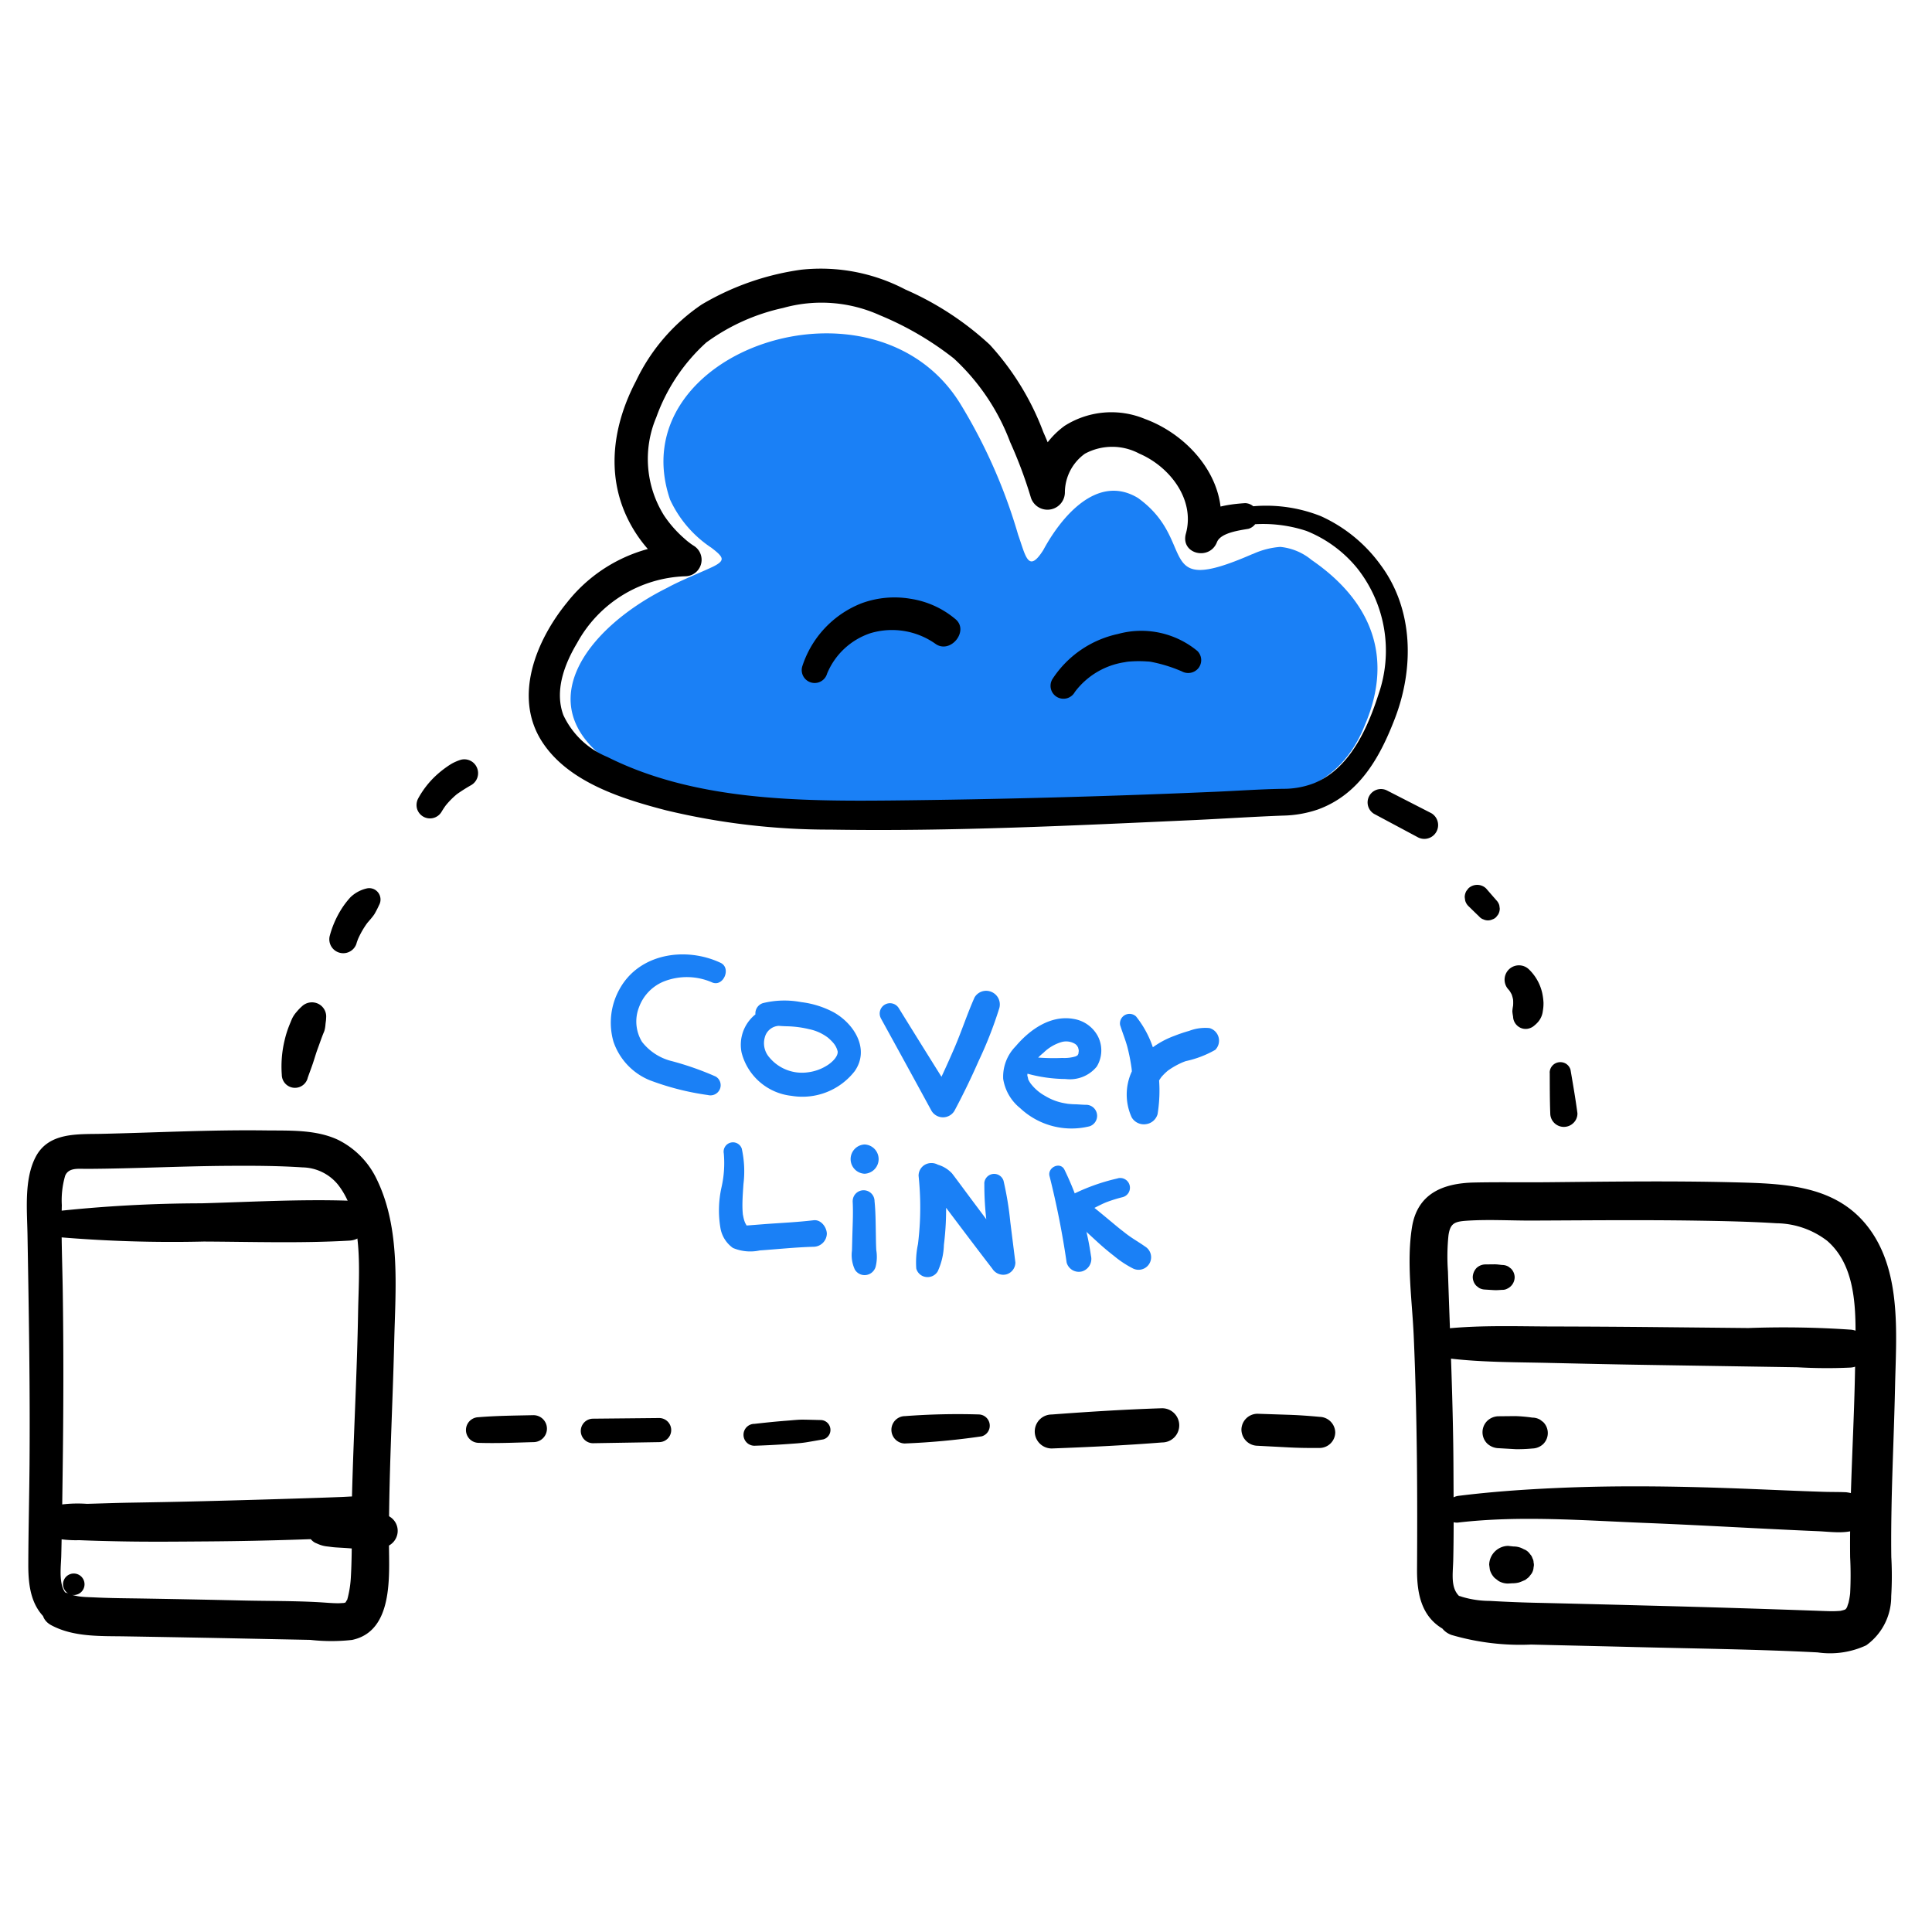
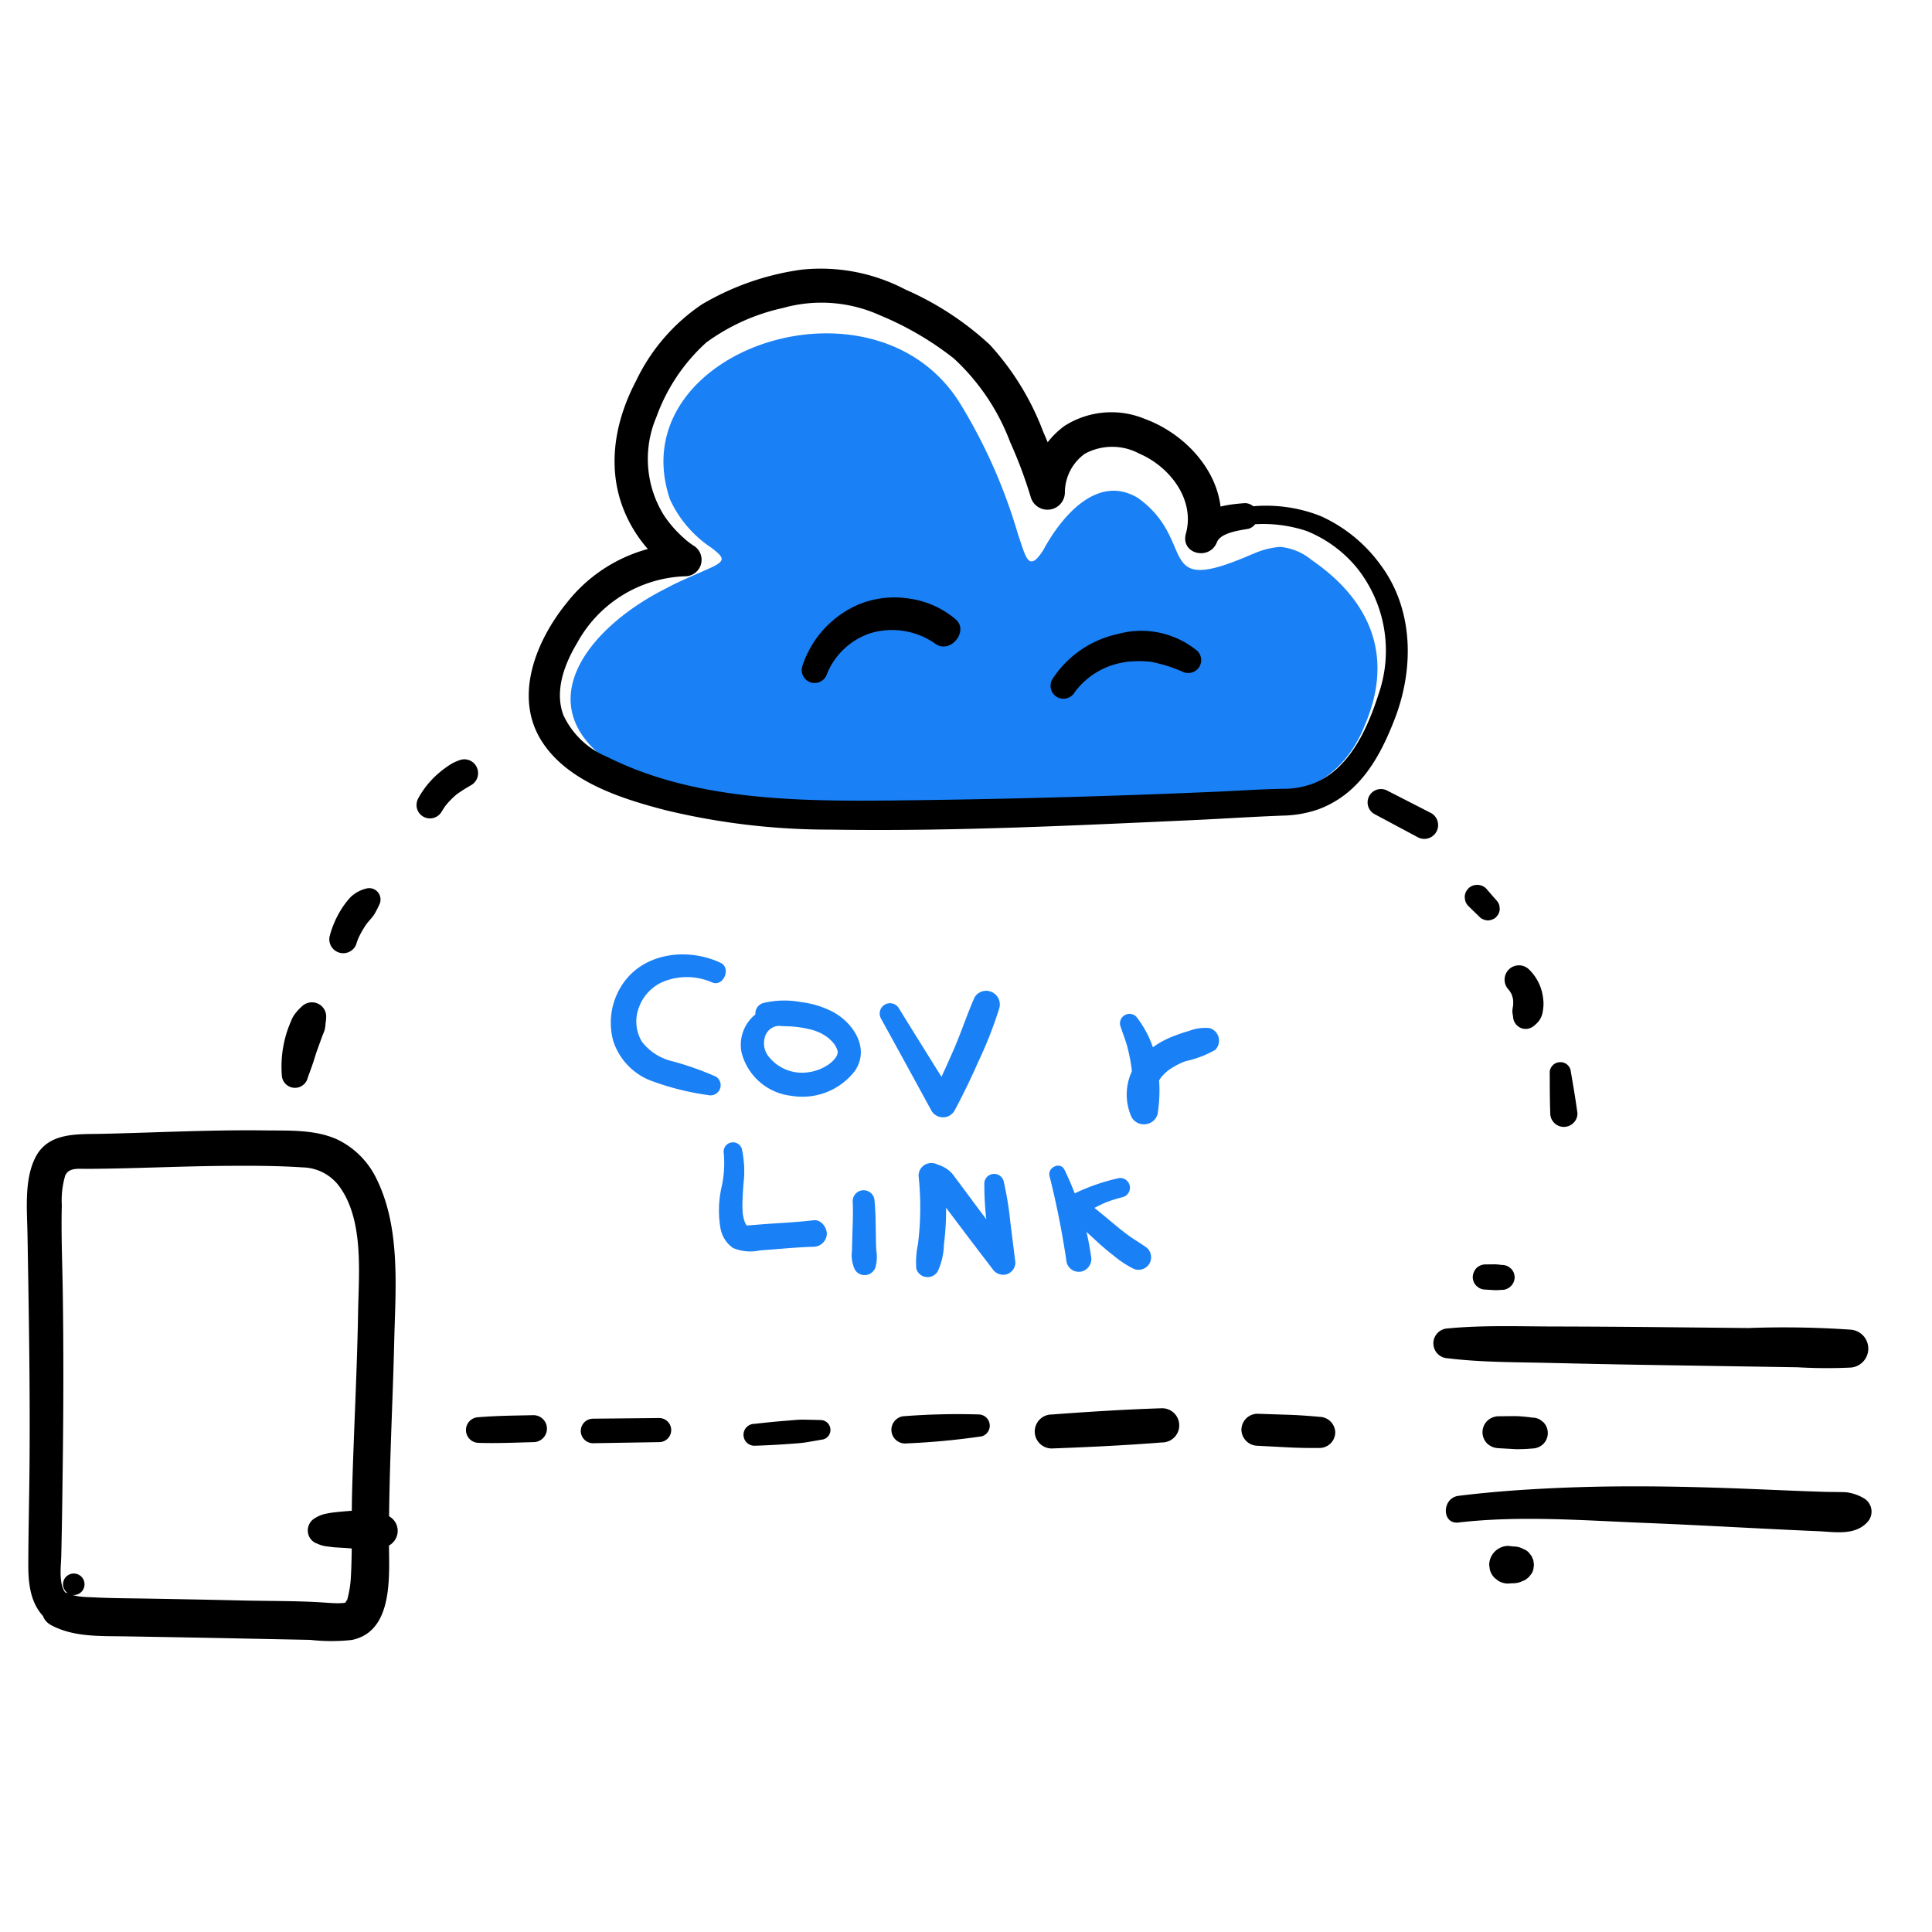
<svg xmlns="http://www.w3.org/2000/svg" width="140" height="140" viewBox="0 0 140 140">
  <defs>
    <clipPath id="w0n70d5gea">
      <path data-name="사각형 15952" style="fill:none" d="M0 0h140v140H0z" />
    </clipPath>
  </defs>
  <g data-name="그룹 3045">
    <g data-name="마스크 그룹 16" style="clip-path:url(#w0n70d5gea)">
      <g data-name="그룹 1326">
        <path data-name="패스 399277" d="M102.806 22.351a5.785 5.785 0 0 1 1.951-.5 4.181 4.181 0 0 1 2.267.944c4.176 2.866 6.035 6.89 3.867 11.959-2.112 5.4-7.3 5.749-12.358 5.783-10.852.225-21.78 1.159-32.594-.01a27.119 27.119 0 0 1-9.055-2.613c-7-4.259-2.467-10.159 3.432-13.088 1.028-.563 2.353-1.076 3.331-1.538.443-.219.661-.4.63-.6s-.3-.439-.74-.774a8.4 8.4 0 0 1-3-3.5c-3.66-10.783 14.845-17.054 21.057-6.9a39.051 39.051 0 0 1 4.171 9.463c.546 1.536.728 2.831 1.824 1.1 1.267-2.349 3.885-5.573 6.862-3.769 4.4 3.167 1.031 7.226 8.256 4.078z" transform="translate(-11.986 17.779)" style="fill:#1a80f6" />
        <path data-name="패스 399278" d="M90.229 38.055a10.021 10.021 0 0 1 4.447.42 9.121 9.121 0 0 1 3.684 2.716 9.623 9.623 0 0 1 1.522 9.152c-.8 2.48-2.1 5.387-4.68 6.417a6.1 6.1 0 0 1-2.22.4c-1.667.027-3.337.148-5 .218a711.77 711.77 0 0 1-23.331.628c-6.872.065-14.363 0-20.652-3.16a6.032 6.032 0 0 1-3.178-3.034c-.651-1.766.086-3.692 1-5.22a9.287 9.287 0 0 1 7.857-4.834 1.194 1.194 0 0 0 .6-2.207c-.08-.049-.157-.1-.233-.157s-.339-.264-.051-.033c-.126-.1-.252-.2-.374-.312a8.435 8.435 0 0 1-1.5-1.694 7.73 7.73 0 0 1-.562-7.118 13.4 13.4 0 0 1 3.617-5.414 14.742 14.742 0 0 1 5.574-2.508 10.279 10.279 0 0 1 7.014.531 22.594 22.594 0 0 1 5.349 3.124 15.812 15.812 0 0 1 4.086 6.064 32.172 32.172 0 0 1 1.5 4.012 1.262 1.262 0 0 0 2.467-.333 3.473 3.473 0 0 1 1.454-2.837 4.161 4.161 0 0 1 3.934-.008c2.19.935 4.064 3.311 3.381 5.8-.407 1.481 1.713 1.987 2.25.621.273-.7 1.692-.862 2.293-.972a.95.95 0 0 0-.251-1.858c-1.5.1-3.458.4-4.175 1.931l2.133.9c1.284-3.9-1.7-7.641-5.218-8.931a6.323 6.323 0 0 0-5.821.5 6.051 6.051 0 0 0-2.492 4.858l2.466-.334a36.51 36.51 0 0 0-1.516-4.072 19.521 19.521 0 0 0-3.879-6.332 21.908 21.908 0 0 0-6.118-4 13.186 13.186 0 0 0-7.549-1.435 19.334 19.334 0 0 0-7.208 2.522 13.874 13.874 0 0 0-4.761 5.541c-1.642 3.123-2.194 6.694-.618 9.952a9.886 9.886 0 0 0 3.6 4.042l.6-2.207a11.174 11.174 0 0 0-8.582 4.267c-2.222 2.72-3.919 6.813-1.811 10.081 1.894 2.935 5.788 4.144 8.983 4.975a50.571 50.571 0 0 0 11.916 1.4c8.83.143 17.7-.3 26.524-.7 2.079-.1 4.159-.237 6.239-.315a8.288 8.288 0 0 0 2.558-.443c3-1.091 4.491-3.757 5.579-6.586 1.39-3.615 1.368-7.873-1-11.09a10.869 10.869 0 0 0-4.363-3.581 10.732 10.732 0 0 0-5.484-.648c-.825.086-.844 1.38 0 1.308" />
        <path data-name="패스 399279" d="M59.934 48.813a5.161 5.161 0 0 1 3.162-2.936 5.456 5.456 0 0 1 4.724.8c1.082.716 2.435-.985 1.405-1.821a6.579 6.579 0 0 0-3.249-1.467 6.918 6.918 0 0 0-3.546.328 7.318 7.318 0 0 0-4.302 4.596.937.937 0 0 0 1.806.5" />
        <path data-name="패스 399280" d="M77.884 50.149a5.534 5.534 0 0 1 3.631-2.165 2.531 2.531 0 0 1 .424-.053 8.314 8.314 0 0 1 1.183.001 1.75 1.75 0 0 1 .355.041 10.7 10.7 0 0 1 2.163.677.956.956 0 0 0 1.209-.242.937.937 0 0 0-.075-1.229 6.375 6.375 0 0 0-5.761-1.239 7.563 7.563 0 0 0-4.746 3.263.937.937 0 1 0 1.617.946" />
-         <path data-name="패스 399281" d="M106.201 115.971c-1.18-.552-.919-1.748-.893-2.952.049-2.159.024-4.323.016-6.483-.017-4.806-.245-9.594-.4-14.4a15 15 0 0 1 .038-2.615c.126-.868.432-1 1.3-1.061 1.587-.108 3.208-.006 4.8-.013 3.993-.016 7.986-.057 11.978.006 1.9.03 3.8.069 5.691.189a6.139 6.139 0 0 1 3.672 1.272c2.341 2.024 2.061 5.728 2.032 8.5-.049 4.808-.42 9.611-.367 14.421a25.658 25.658 0 0 1 0 2.633 5.7 5.7 0 0 1-.116.668c-.007.032-.174.482-.038.18a2.171 2.171 0 0 1-.182.324c.181-.267.058-.066-.02-.006-.181.14.3-.209 0-.01s.216-.063.012.006a2.718 2.718 0 0 1-.275.079c-.378.084.226-.016-.025.013-.11.013-.221.018-.331.024-.3.014-.594.006-.89-.005q-6.5-.235-12.994-.4-3.79-.1-7.58-.19a95.073 95.073 0 0 1-3.66-.143 7.059 7.059 0 0 1-2.038-.3c-1.73-.647-2.477 2.121-.762 2.763a17.742 17.742 0 0 0 5.785.7c2.528.063 5.055.118 7.583.182 4.389.112 8.788.16 13.172.386a6.231 6.231 0 0 0 3.523-.512 4.336 4.336 0 0 0 1.812-3.554 24.333 24.333 0 0 0 .007-2.834c-.021-1.405 0-2.81.028-4.215.063-2.719.186-5.436.244-8.155.079-3.685.482-8.139-1.787-11.324-2.349-3.3-6.218-3.376-9.908-3.47-4.468-.113-8.939-.05-13.407-.007-1.8.018-3.6-.016-5.4.022-2.286.049-4.124.816-4.507 3.263-.4 2.557.015 5.277.129 7.845.134 3.023.2 6.047.233 9.072.027 2.621.024 5.243.008 7.864-.011 1.868.366 3.624 2.213 4.477 1.506.7 2.83-1.535 1.312-2.245" />
        <path data-name="패스 399282" d="M4.958 115.621c-.768-.52-.539-2.058-.519-2.868.049-1.992.074-3.983.1-5.975.061-4.437.076-8.875.007-13.311-.032-2.042-.121-4.089-.066-6.131a6.373 6.373 0 0 1 .239-2.13c.253-.625.99-.5 1.58-.506 3.437-.017 6.872-.2 10.309-.219 1.769-.011 3.544-.005 5.31.112a3.4 3.4 0 0 1 2.558 1.232c1.914 2.415 1.523 6.366 1.474 9.221-.075 4.366-.318 8.726-.436 13.09-.054 2.025.026 4.066-.086 6.088a7.773 7.773 0 0 1-.221 1.523c-.1.382-.02.059-.16.367-.025.058-.164.222.028-.031-.091.084-.091.092 0 .021s.089-.063-.01 0c0 0-.126.041.082-.016-.108.03-.209.068-.32.089.214-.04-.1 0-.319 0-.477 0-.954-.051-1.43-.076-1.791-.1-3.6-.081-5.39-.121q-3.664-.084-7.328-.145c-1.162-.019-2.327-.023-3.487-.08-.383-.018-.776-.02-1.155-.075-.174-.025-.341-.071-.511-.111a.779.779 0 1 0-.189-.06c-1.475-.787-2.788 1.455-1.312 2.255 1.625.876 3.572.783 5.363.813q3.642.06 7.284.131 3.06.064 6.121.123a13.58 13.58 0 0 0 3.035.005c3-.627 2.688-4.618 2.677-6.914-.023-4.9.263-9.8.38-14.7.092-3.842.478-8.171-1.252-11.739a6.1 6.1 0 0 0-2.819-2.887c-1.624-.762-3.532-.66-5.283-.682-3.959-.052-7.912.161-11.868.248-1.732.038-3.813-.123-4.754 1.663-.854 1.619-.627 3.878-.597 5.646.095 5.554.192 11.1.147 16.657-.02 2.409-.082 4.819-.089 7.228-.005 1.683.222 3.3 1.717 4.3 1.266.849 2.443-1.192 1.191-2.038" />
        <path data-name="패스 399283" d="M104.902 98.425c2.437.3 4.926.28 7.379.337 2.4.055 4.8.109 7.206.146l7.028.111 3.744.059a36.651 36.651 0 0 0 3.812.023 1.377 1.377 0 0 0 0-2.751 70.783 70.783 0 0 0-7.379-.116l-7.205-.072a968.86 968.86 0 0 0-7.028-.04c-2.511-.007-5.055-.1-7.556.142a1.082 1.082 0 0 0 0 2.162" />
        <path data-name="패스 399284" d="M105.694 110.326c4.462-.516 9.02-.149 13.493.03 4.183.167 8.363.422 12.545.6 1.207.051 2.655.337 3.568-.637a1.119 1.119 0 0 0-.225-1.742 3.313 3.313 0 0 0-1.3-.443c-.541-.024-1.086-.014-1.628-.031-1.75-.055-3.5-.136-5.247-.206-4.7-.188-9.407-.283-14.109-.07-2.369.106-4.745.273-7.1.567-1.215.151-1.24 2.077 0 1.934" />
        <path data-name="패스 399285" d="m107.631 93.448.614.038a2.551 2.551 0 0 0 .3 0l.313-.019a.681.681 0 0 0 .347-.078.925.925 0 0 0 .553-.823.905.905 0 0 0-.264-.636l-.182-.141a.892.892 0 0 0-.454-.123l-.313-.035a2.551 2.551 0 0 0-.3-.013l-.614.007a.944.944 0 0 0-.644.267 1.013 1.013 0 0 0-.266.644.917.917 0 0 0 .266.643l.184.143a.915.915 0 0 0 .46.124" />
        <path data-name="패스 399286" d="m108.585 104.941 1.228.072a10.833 10.833 0 0 0 1.228-.049 1.186 1.186 0 0 0 .791-.328 1.12 1.12 0 0 0 0-1.583l-.227-.174a1.114 1.114 0 0 0-.564-.153 10.907 10.907 0 0 0-1.228-.11l-1.228.012a1.2 1.2 0 0 0-.818.339 1.156 1.156 0 0 0 0 1.636 1.259 1.259 0 0 0 .818.339" />
        <path data-name="패스 399287" d="m109.271 114.75.313-.02a1.859 1.859 0 0 0 .5-.062l.141-.052.3-.127.255-.2.2-.256a.936.936 0 0 0 .15-.469.63.63 0 0 0 0-.335.619.619 0 0 0-.086-.318.629.629 0 0 0-.162-.279.958.958 0 0 0-.354-.324l-.127-.055a1.437 1.437 0 0 0-.69-.189h-.036l-.078-.009-.319-.035a1.4 1.4 0 0 0-1.366 1.366l.049.363a1.36 1.36 0 0 0 .351.6l.277.214a1.359 1.359 0 0 0 .689.186" />
        <path data-name="패스 399288" d="m22.803 111.78.262.112a2.164 2.164 0 0 0 .674.172c.2.025.395.054.593.067.367.024.734.041 1.1.072s.733.058 1.1.088a3.367 3.367 0 0 0 .592 0 2.46 2.46 0 0 0 .525-.086c.1-.032.2-.075.3-.112a1.219 1.219 0 0 0 .858-1 1.2 1.2 0 0 0-.572-1.193 3.123 3.123 0 0 0-.742-.341 3.738 3.738 0 0 0-.877-.111c-.382 0-.761 0-1.142.03s-.763.058-1.143.1a7.422 7.422 0 0 0-.827.137 2.45 2.45 0 0 0-.7.306 1.022 1.022 0 0 0-.5.877 1 1 0 0 0 .5.878" />
        <path data-name="패스 399289" d="M22.287 78.137c.125-.366.267-.727.39-1.093.116-.344.213-.694.339-1.034s.243-.684.374-1.023c.038-.1.082-.191.116-.288a2.316 2.316 0 0 0 .08-.479c.006-.047.011-.1.018-.143q-.054.4.018-.141c.008-.094.012-.188.016-.281a1.029 1.029 0 0 0-.635-.943 1.051 1.051 0 0 0-1.127.214 3.662 3.662 0 0 0-.4.419 2.016 2.016 0 0 0-.339.532c-.052.122-.1.244-.151.366a7.415 7.415 0 0 0-.355 1.108 8.147 8.147 0 0 0-.211 2.533.954.954 0 0 0 1.871.253" />
        <path data-name="패스 399290" d="M25.834 68.356q.081-.247.18-.486l-.1.244a6.273 6.273 0 0 1 .779-1.337l-.167.216c.2-.254.437-.492.612-.761a6.941 6.941 0 0 0 .33-.644.83.83 0 0 0-.064-.908.813.813 0 0 0-.859-.293 2.525 2.525 0 0 0-1.142.623 6.058 6.058 0 0 0-.689.908 7.063 7.063 0 0 0-.82 1.9 1.009 1.009 0 0 0 1.945.536" />
        <path data-name="패스 399291" d="M32.001 58.819a5.835 5.835 0 0 1 .378-.559l-.154.2a5.829 5.829 0 0 1 1.036-1.033l-.205.159a12.3 12.3 0 0 1 1.1-.7 1 1 0 0 0 .409-1.249.992.992 0 0 0-1.18-.579 3.515 3.515 0 0 0-.624.265 4.839 4.839 0 0 0-.366.235 7.328 7.328 0 0 0-.864.7 6.539 6.539 0 0 0-1.215 1.578 1.02 1.02 0 0 0-.1.752.976.976 0 0 0 1.784.233" />
        <path data-name="패스 399292" d="m99.56 58.97 3.146 1.682a1 1 0 0 0 1.01-1.727l-3.178-1.628a.969.969 0 0 0-.977 1.673" />
        <path data-name="패스 399293" d="m106.404 65.656.811.788a.635.635 0 0 0 .276.177.775.775 0 0 0 .66 0 .635.635 0 0 0 .276-.177l.134-.174a.863.863 0 0 0 .117-.433l-.031-.228a.857.857 0 0 0-.22-.378l-.743-.855a.931.931 0 0 0-1.28 0l-.141.183a.9.9 0 0 0-.124.457l.033.241a.9.9 0 0 0 .233.4" />
        <path data-name="패스 399294" d="M109.331 71.729c.044.049.086.1.127.15l-.163-.212a2.481 2.481 0 0 1 .313.541l-.107-.254a2.666 2.666 0 0 1 .17.644l-.038-.289a3.158 3.158 0 0 1-.011.783l.039-.293a3.115 3.115 0 0 0-.071.485 3.391 3.391 0 0 0 .07.454l-.035-.266c.008.061.014.122.018.183a.926.926 0 0 0 .561.833.872.872 0 0 0 .473.063.975.975 0 0 0 .524-.251 1.983 1.983 0 0 0 .253-.245 1.462 1.462 0 0 0 .344-.788 3.081 3.081 0 0 0 .049-.627 4.569 4.569 0 0 0-.083-.641 3.417 3.417 0 0 0-.96-1.743 1.04 1.04 0 0 0-1.471 1.471" />
        <path data-name="패스 399295" d="M112.3 77.731c.005.98 0 1.961.038 2.94a.985.985 0 0 0 1.681.7.946.946 0 0 0 .288-.7c-.14-1.052-.321-2.1-.5-3.144a.765.765 0 0 0-.354-.46.792.792 0 0 0-.491-.092.767.767 0 0 0-.667.756" />
        <path data-name="패스 399296" d="M34.664 104.554c1.332.044 2.662-.016 3.993-.052a.976.976 0 1 0 0-1.953c-1.333.03-2.665.038-3.993.148a.929.929 0 0 0 0 1.857" />
        <path data-name="패스 399297" d="m42.975 104.581 4.79-.079a.873.873 0 1 0 0-1.746l-4.79.047a.889.889 0 1 0 0 1.778" />
        <path data-name="패스 399298" d="M54.669 104.764a60.635 60.635 0 0 0 2.447-.126c.451-.034.9-.055 1.351-.13.4-.066.794-.137 1.192-.205a.707.707 0 0 0 .511-.783.716.716 0 0 0-.7-.619c-.408-.01-.816-.021-1.224-.028-.392-.007-.786.042-1.176.071-.8.06-1.6.143-2.4.234a.793.793 0 1 0 0 1.586" />
        <path data-name="패스 399299" d="M65.587 104.599a53 53 0 0 0 5.548-.516.8.8 0 0 0 .579-.887.814.814 0 0 0-.795-.7 50.573 50.573 0 0 0-5.332.121.992.992 0 1 0 0 1.984" />
        <path data-name="패스 399300" d="M76.213 104.962c2.671-.1 5.335-.225 8-.437a1.239 1.239 0 1 0 0-2.478c-2.672.085-5.334.253-8 .453a1.231 1.231 0 0 0 0 2.462" />
        <path data-name="패스 399301" d="m91.117 104.765 2.256.118c.754.04 1.5.048 2.257.042a1.141 1.141 0 0 0 1.127-1.127 1.157 1.157 0 0 0-1.127-1.127c-.754-.07-1.5-.126-2.257-.15l-2.256-.075a1.169 1.169 0 0 0-1.159 1.16 1.184 1.184 0 0 0 1.159 1.159" />
-         <path data-name="패스 399302" d="M4.223 89.646a97.663 97.663 0 0 0 10.544.321c3.5.016 7.053.134 10.544-.067a1.447 1.447 0 0 0 0-2.892c-3.557-.118-7.169.091-10.726.189a99.618 99.618 0 0 0-10.616.585c-1.147.155-.711 1.754.252 1.863" />
-         <path data-name="패스 399303" d="M2.859 111.172a8.136 8.136 0 0 0 2.891.435c1.031.045 2.067.069 3.1.088 2.126.039 4.255.015 6.381 0q3.1-.024 6.2-.125 1.548-.05 3.1-.111c1.082-.043 2.245.124 3.059-.7a1.247 1.247 0 0 0 0-1.75c-.877-.744-1.792-.571-2.877-.53q-1.548.059-3.1.106-3.1.1-6.2.179c-2.005.055-4.011.093-6.016.126-1.034.018-2.066.057-3.1.084a9.475 9.475 0 0 0-3.192.317c-.7.287-1.162 1.49-.246 1.883" />
        <path data-name="패스 399304" d="M65.228 67.9c-2.515-1.18-5.878-.7-7.313 1.893a4.985 4.985 0 0 0-.448 3.821 4.619 4.619 0 0 0 2.627 2.794 19.4 19.4 0 0 0 4.216 1.074.742.742 0 0 0 .866-.425.73.73 0 0 0-.3-.916 21.656 21.656 0 0 0-3.14-1.107 3.922 3.922 0 0 1-2.2-1.407 2.833 2.833 0 0 1-.215-2.516 3.193 3.193 0 0 1 1.791-1.857 4.554 4.554 0 0 1 3.514.071c.812.333 1.4-1.051.6-1.426" transform="translate(-13.013 1.869)" style="fill:#1a80f6" />
        <path data-name="패스 399305" d="M72.971 72.333a2.461 2.461 0 0 0-2.233.819 2.816 2.816 0 0 0-.648 2.448 4.2 4.2 0 0 0 3.61 3.119 4.8 4.8 0 0 0 4.587-1.794c1.112-1.6-.055-3.447-1.547-4.27a6.73 6.73 0 0 0-2.342-.728 6.512 6.512 0 0 0-2.761.073.781.781 0 0 0 0 1.493 10.56 10.56 0 0 0 1.812.188 7.6 7.6 0 0 1 1.536.208 3.37 3.37 0 0 1 1.3.571c.14.1-.146-.129.081.062.047.041.095.083.14.126a2.9 2.9 0 0 1 .261.278 1.437 1.437 0 0 1 .281.576c.037.37-.4.777-.724.988a3.36 3.36 0 0 1-1.438.525 3.07 3.07 0 0 1-2.786-1.079 1.552 1.552 0 0 1-.333-1.447 1.112 1.112 0 0 1 1.024-.842.67.67 0 0 0 .178-1.314" transform="translate(-16.348 .689)" style="fill:#1a80f6" />
        <path data-name="패스 399306" d="M83.732 72.861q1.843 3.347 3.668 6.7a.969.969 0 0 0 1.661 0 52.073 52.073 0 0 0 1.75-3.606 29.274 29.274 0 0 0 1.506-3.85.985.985 0 0 0-.57-1.161.974.974 0 0 0-1.229.4c-.533 1.2-.939 2.456-1.459 3.663s-1.071 2.4-1.659 3.581h1.661q-2.035-3.233-4.042-6.483a.746.746 0 0 0-1.287.752" transform="translate(-19.899 .934)" style="fill:#1a80f6" />
-         <path data-name="패스 399307" d="M97.529 77.571a10.768 10.768 0 0 0 2.751.383 2.511 2.511 0 0 0 2.256-.9 2.245 2.245 0 0 0 .088-2.188 2.423 2.423 0 0 0-1.731-1.261c-1.68-.318-3.2.757-4.236 1.981a3.138 3.138 0 0 0-.9 2.358 3.388 3.388 0 0 0 1.23 2.121 5.438 5.438 0 0 0 5.036 1.313.8.8 0 0 0-.21-1.555c-.286 0-.571-.031-.858-.04-.126 0-.255-.01-.38-.021a5.63 5.63 0 0 1-.191-.018c.149.018-.139-.027-.137-.027a4.052 4.052 0 0 1-1.436-.529 3.348 3.348 0 0 1-1.068-.914 1.878 1.878 0 0 1-.188-.331c.044.112-.05-.273-.046-.211a.622.622 0 0 1 .021-.208c.018-.06.034-.119.055-.179-.038.1.027-.058.044-.091a4.6 4.6 0 0 1 1.051-1.206 3.106 3.106 0 0 1 1.339-.782 1.244 1.244 0 0 1 1 .178c-.061-.051.058.062.072.076.086.088-.069-.151.032.043.023.045.051.086.073.134-.021-.044-.03-.12 0 .017.01.049.025.1.035.149-.029-.143 0-.027 0 .009v.151c0-.168-.013.035-.021.078-.026.136-.019.054 0 .012a.7.7 0 0 1-.052.095c-.031.047-.026.042.017-.017 0 .031-.084.086 0 .022a1.184 1.184 0 0 1-.166.1 2.822 2.822 0 0 1-.963.114 15.1 15.1 0 0 1-2.348-.083.621.621 0 0 0-.617.545.629.629 0 0 0 .45.689" transform="translate(-23.062 .236)" style="fill:#1a80f6" />
        <path data-name="패스 399308" d="M107.238 73.961c.158.513.365 1.01.507 1.529a13.189 13.189 0 0 1 .3 1.495c.018.125.012.078.027.235a9.202 9.202 0 0 1 .046 1.139 9.704 9.704 0 0 1-.044.761l-.024.216a31.948 31.948 0 0 1-.085.483l1.874-.245c-.089-.17.007.067-.027-.043-.022-.071-.048-.14-.066-.212s-.024-.115-.036-.173c.044.209.007.018.005-.036a2.415 2.415 0 0 1 .016-.4c-.027.215.008 0 .018-.04a3.49 3.49 0 0 1 .135-.437c.057-.147-.066.129.008-.011s.144-.273.231-.4c.019-.029.143-.2.032-.058.038-.049.078-.1.12-.143a3.958 3.958 0 0 1 .327-.323c.032-.029.12-.1.035-.035.067-.052.138-.1.209-.148q.191-.127.392-.239c.149-.082.3-.157.458-.228.042-.019.143-.059.043-.019.08-.032.16-.063.241-.092a7.472 7.472 0 0 0 2.14-.818.948.948 0 0 0-.416-1.577 3.256 3.256 0 0 0-1.47.2 11.093 11.093 0 0 0-1.079.364 6.4 6.4 0 0 0-2.189 1.348 3.97 3.97 0 0 0-.9 4.562 1.02 1.02 0 0 0 1.022.489 1.007 1.007 0 0 0 .853-.734 10.652 10.652 0 0 0-.069-3.77 7.383 7.383 0 0 0-1.49-3.3.692.692 0 0 0-1.148.668" transform="translate(-26.057 .357)" style="fill:#1a80f6" />
        <path data-name="패스 399309" d="M68.233 86.523a7.923 7.923 0 0 1-.171 2.467 7.687 7.687 0 0 0-.068 2.964 2.235 2.235 0 0 0 .9 1.411 3.229 3.229 0 0 0 1.944.18c1.3-.09 2.6-.231 3.9-.265a.975.975 0 0 0 .961-.961c-.021-.469-.427-1.025-.961-.961-1.207.146-2.433.194-3.645.288l-.88.069c-.1.008-.208.018-.313.021a1.574 1.574 0 0 1-.187 0 .2.2 0 0 1 .126.021c.091.041.111.126.052 0-.047-.1-.108-.19-.154-.29.086.189 0-.023-.015-.068a2.907 2.907 0 0 1-.078-.307c-.01-.053-.02-.106-.028-.16q.016.124 0 .027c-.01-.1-.018-.2-.024-.3a8.143 8.143 0 0 1-.007-.625c.01-.433.043-.866.072-1.3a7.592 7.592 0 0 0-.124-2.572.676.676 0 0 0-1.3.359" transform="translate(-15.783 -2.934)" style="fill:#1a80f6" />
        <path data-name="패스 399310" d="M80.977 91.214c.043.779.005 1.562-.018 2.341-.013.414-.02.828-.033 1.242a2.488 2.488 0 0 0 .211 1.375.821.821 0 0 0 .819.392.838.838 0 0 0 .683-.588 2.94 2.94 0 0 0 .05-1.21c-.024-.414-.025-.83-.033-1.245-.014-.768-.015-1.541-.093-2.306a.792.792 0 0 0-1.584 0" transform="translate(-19.19 -4.172)" style="fill:#1a80f6" />
        <path data-name="패스 399311" d="M92.16 89.232a22.273 22.273 0 0 0 .173 2.865l.288 2.864 1.67-.452c-.989-1.351-1.995-2.691-3-4.033-.488-.654-.97-1.312-1.463-1.962a2.268 2.268 0 0 0-1.033-.641.975.975 0 0 0-.939 0 .915.915 0 0 0-.461.8A21.953 21.953 0 0 1 87.491 92q-.04.816-.14 1.626a6.36 6.36 0 0 0-.123 1.775.837.837 0 0 0 .706.609.857.857 0 0 0 .847-.406 4.879 4.879 0 0 0 .448-1.916q.1-.81.139-1.625a22.019 22.019 0 0 0-.11-3.383l-1.4.8.7.3-.333-.332c1.5 1.989 2.994 3.987 4.515 5.962a.936.936 0 0 0 1.011.412.9.9 0 0 0 .658-.864l-.367-2.929a23.334 23.334 0 0 0-.491-2.99.714.714 0 0 0-1.395.189" transform="translate(-20.831 -3.474)" style="fill:#1a80f6" />
        <path data-name="패스 399312" d="M100.3 88.765a62.123 62.123 0 0 1 1.24 6.267.916.916 0 0 0 1.124.638.945.945 0 0 0 .639-1.125 21.117 21.117 0 0 0-1.919-6.237c-.3-.62-1.243-.177-1.085.457" transform="translate(-24.247 -3.542)" style="fill:#1a80f6" />
        <path data-name="패스 399313" d="M105.584 89.253A14.5 14.5 0 0 0 102 90.577a.814.814 0 0 0-.164 1.274c.8.624 1.533 1.325 2.282 2.01.387.354.785.691 1.2 1.011a7.369 7.369 0 0 0 1.342.892.909.909 0 0 0 .917-1.569c-.415-.295-.859-.545-1.269-.848l-.17-.128c-.116-.087.1.078-.016-.013-.086-.07-.176-.138-.264-.207-.2-.155-.389-.313-.581-.473-.805-.668-1.6-1.346-2.458-1.95v1.4c.525-.279 1.041-.578 1.577-.834a6.4 6.4 0 0 1 .188-.087c.015-.007.183-.078.1-.045l.108-.042a10.484 10.484 0 0 1 1.163-.359.7.7 0 0 0-.375-1.359" transform="translate(-24.592 -3.862)" style="fill:#1a80f6" />
-         <path data-name="패스 399314" d="M81.809 88.051a1.061 1.061 0 0 0 0-2.12 1.061 1.061 0 0 0 0 2.12" transform="translate(-19.155 -2.998)" style="fill:#1a80f6" />
      </g>
    </g>
  </g>
</svg>